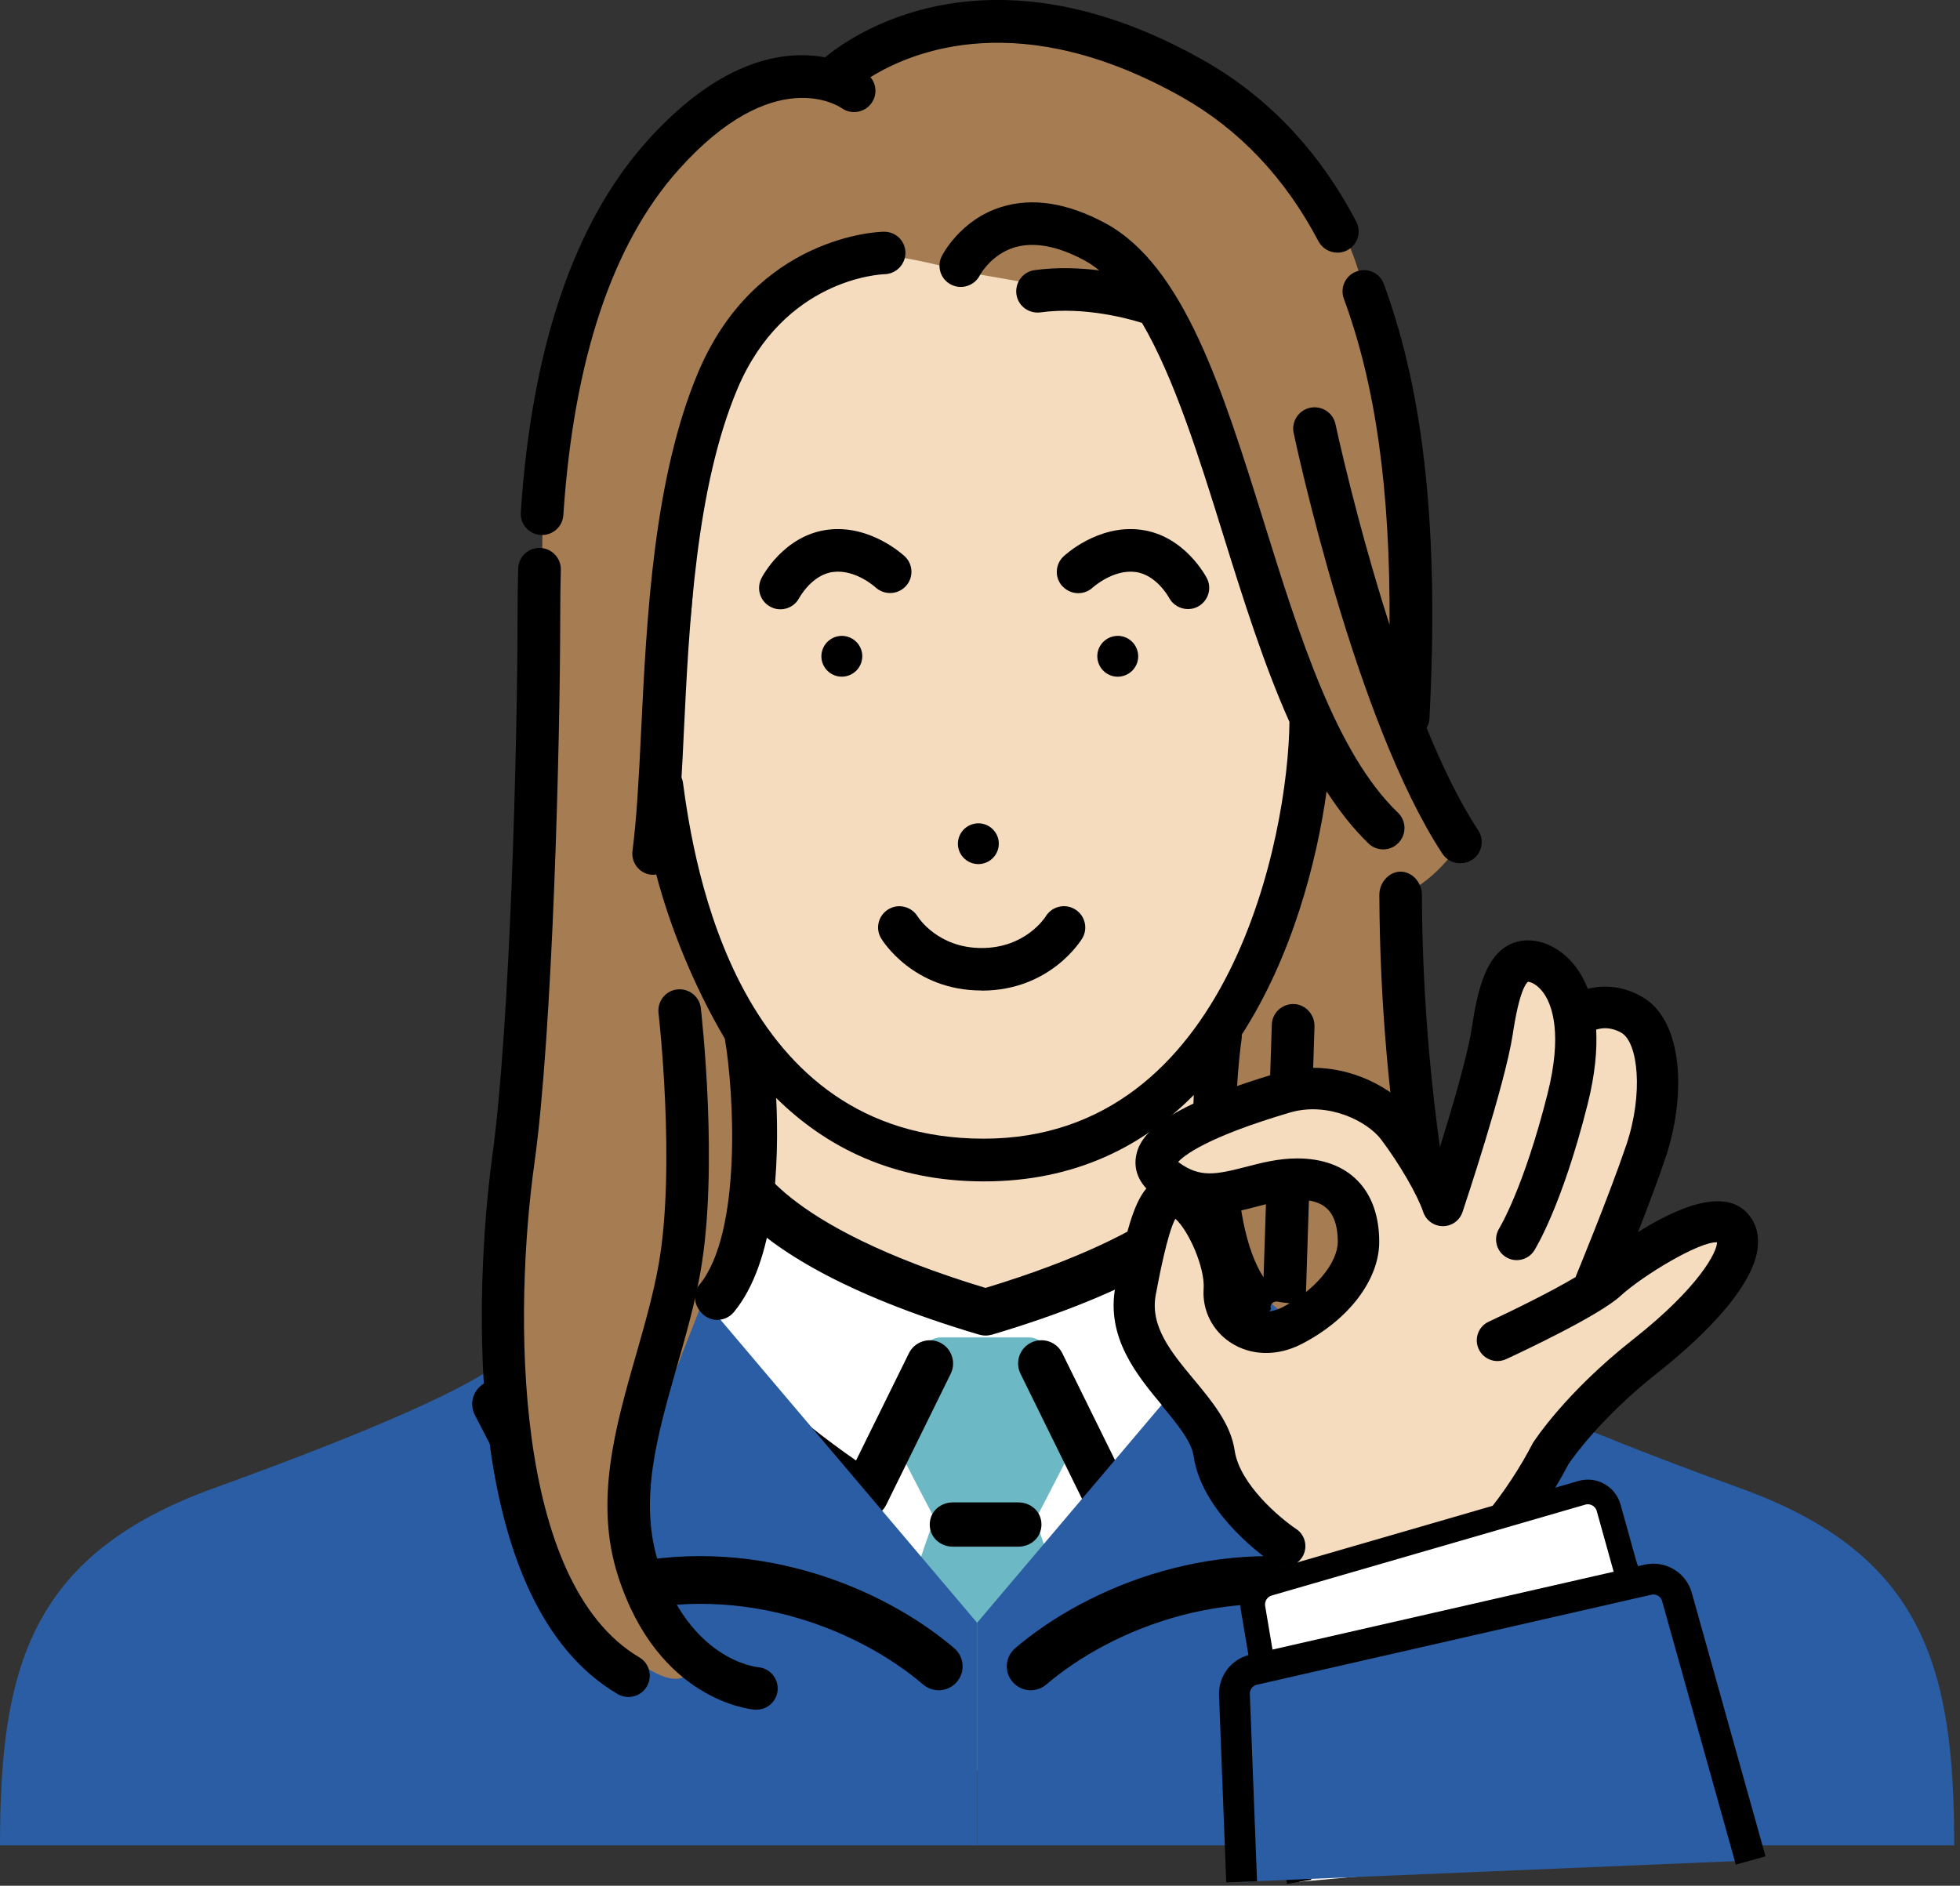
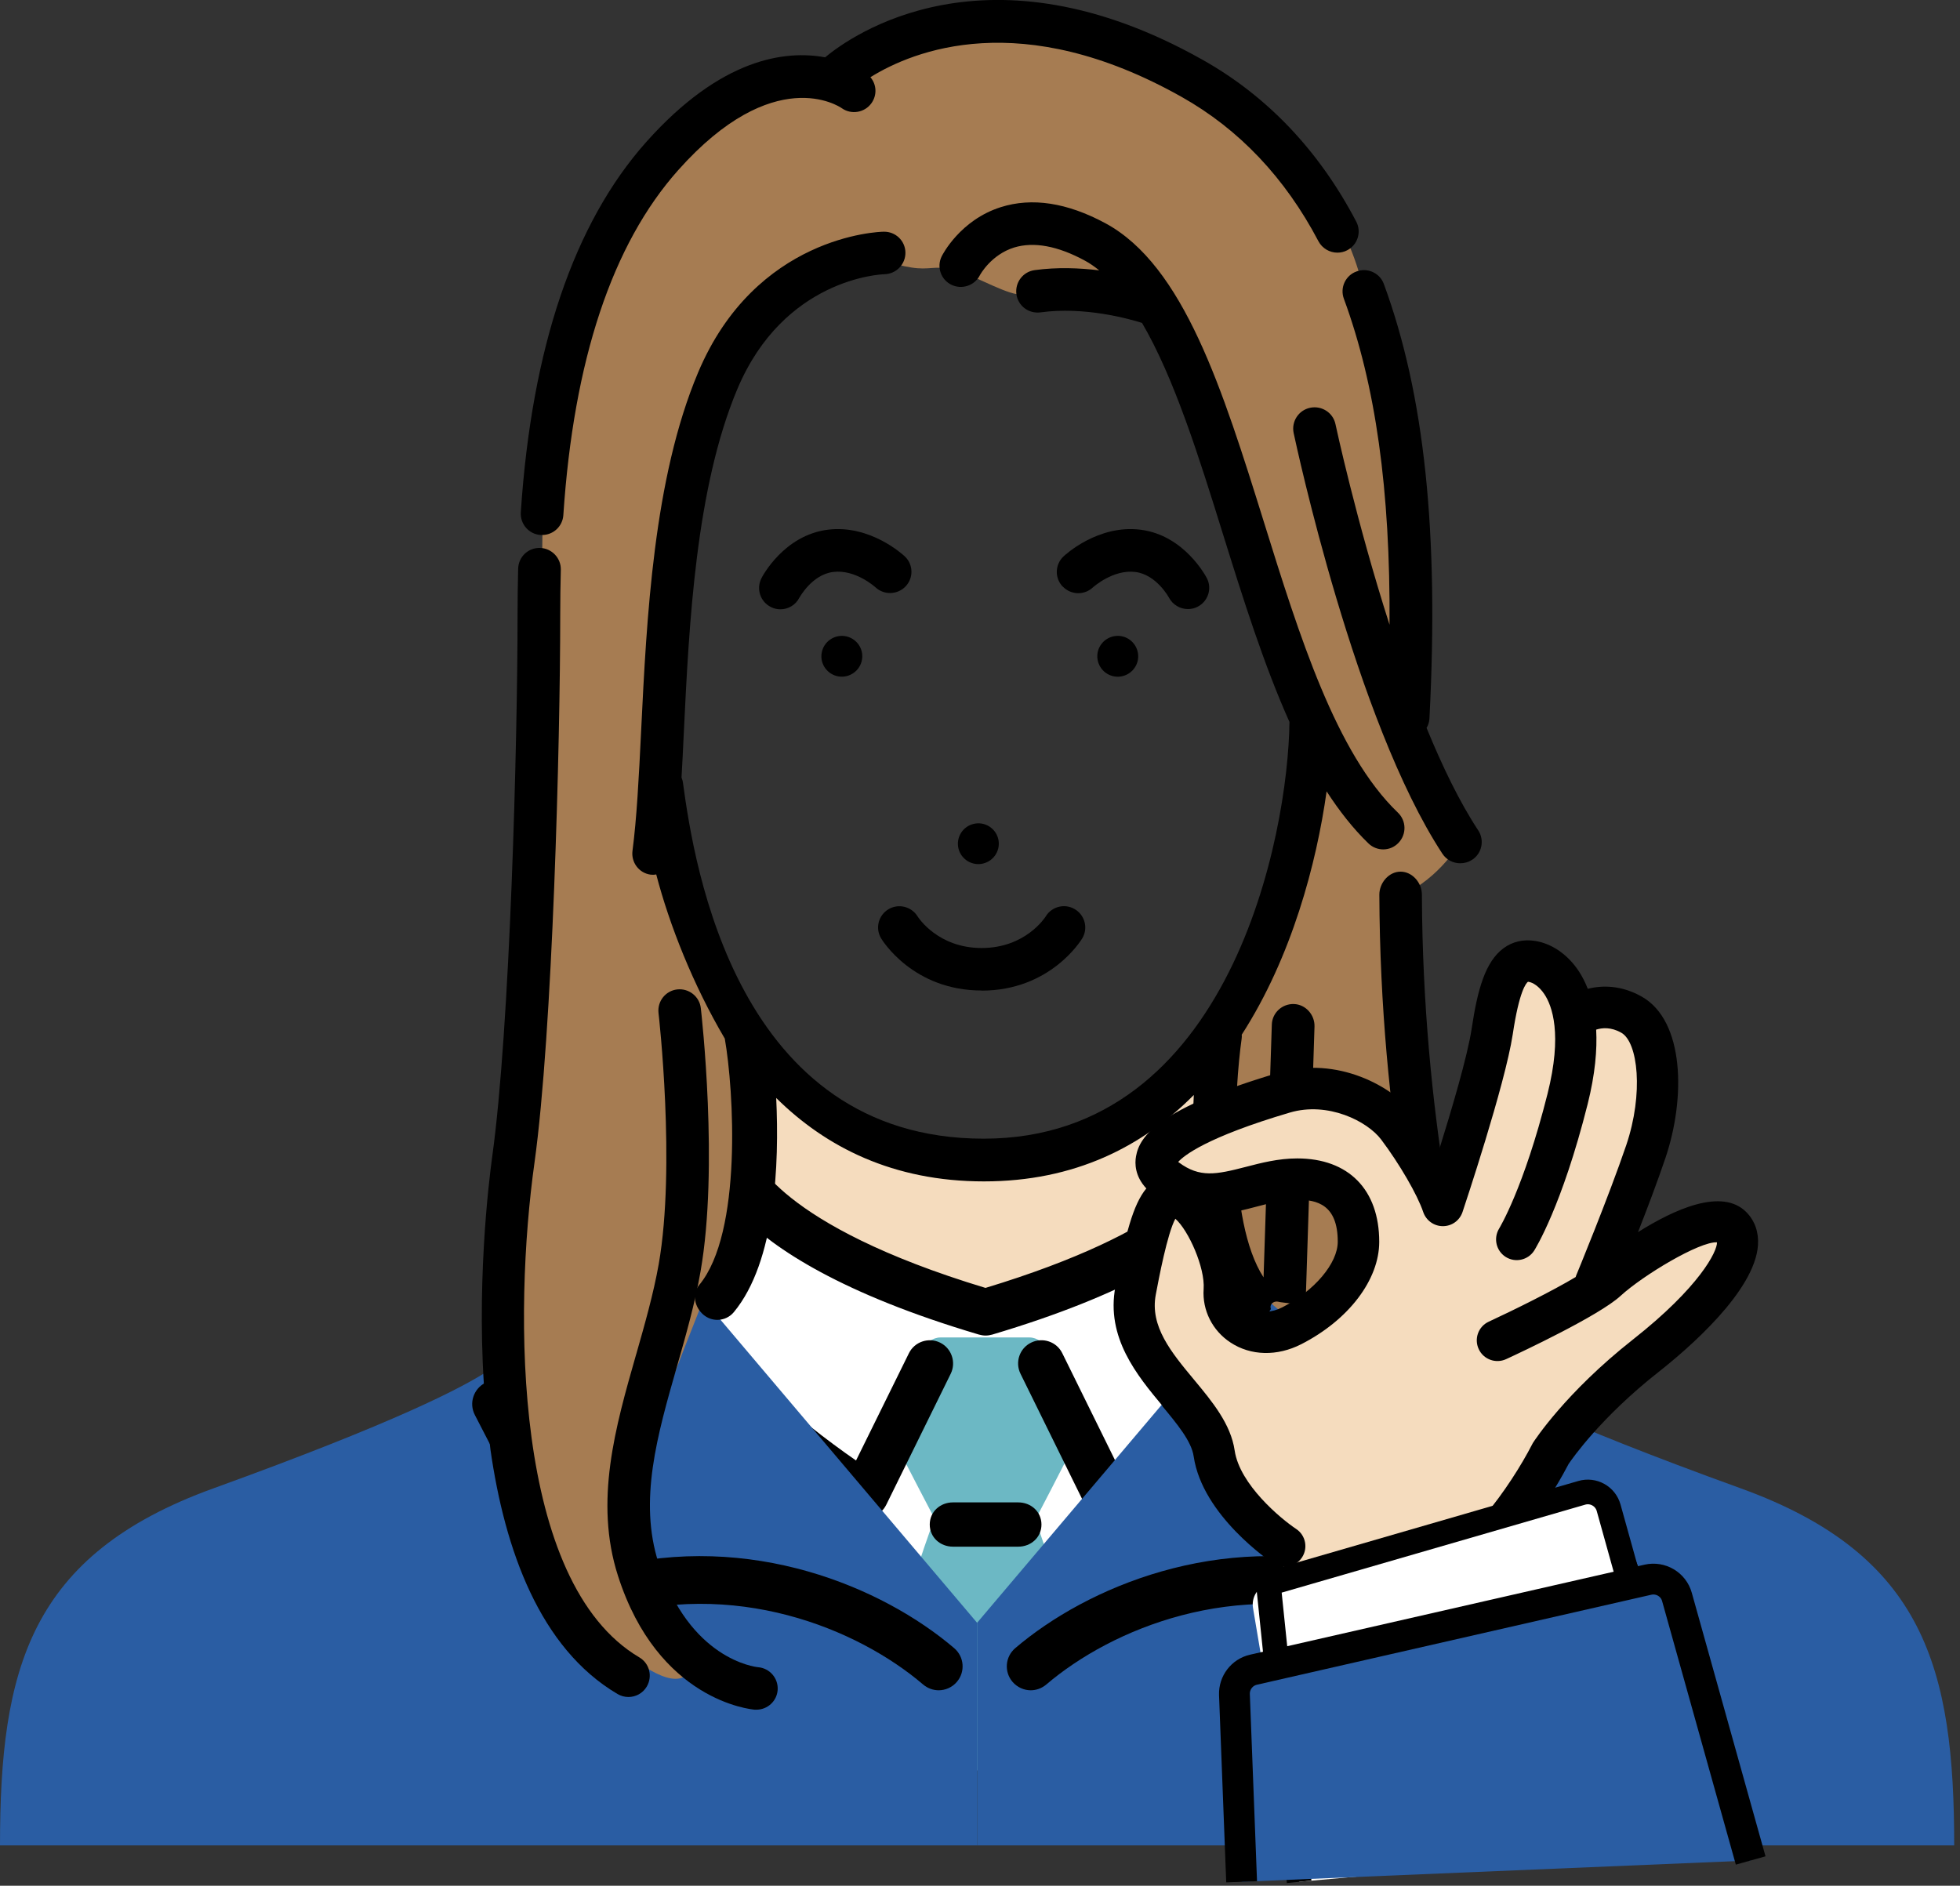
<svg xmlns="http://www.w3.org/2000/svg" width="318" height="306" viewBox="0 0 318 306" fill="none">
  <rect x="0" y="0" width="318" height="306" fill="#333333" stroke="none" />
  <g clip-path="url(#clip0_8038_936)">
    <path d="M120.511 195.3L122.28 169.101L150.828 188.036L170.274 187.842L186.085 178.17L198.53 173.82L196.177 193.105L174.028 209.341L152.442 211.691L129.378 198.485L120.511 195.3Z" fill="#F5DCBE" />
    <path d="M39.107 244.046C56.026 232.646 93.169 220.644 107.773 209.166C111.876 205.942 114.463 200.485 116.096 194.289C121.541 197.319 127.395 199.591 132.587 203.048C135.543 205.01 138.246 207.224 141.435 208.875C144.449 210.428 147.658 211.652 150.983 212.351C157.887 213.827 164.732 212.992 171.208 210.253C174.514 208.855 177.606 207.03 180.601 205.068C183.693 203.048 186.61 200.698 190.071 199.319C192.969 198.174 195.711 196.989 198.433 195.435C199.775 194.678 201.214 193.784 202.711 193.124C203.703 197.707 205.142 201.689 207.243 204.252C210.529 208.253 217.802 212.759 226.786 217.439C225.483 217.342 224.181 217.265 222.878 217.226C219.124 217.109 219.124 222.936 222.878 223.052C228.692 223.246 234.351 223.984 239.893 225.519C239.582 228.607 239.777 231.792 239.932 234.782C240.224 240.182 240.107 245.425 239.738 250.824C239.291 257.408 238.474 263.875 237.132 270.343C236.315 274.246 235.129 277.995 233.923 281.762H18.669C18.669 281.762 22.189 255.485 39.127 244.085L39.107 244.046Z" fill="white" />
    <path d="M142.407 281.063C145.422 263.661 149.933 250.844 151.625 246.415C148.416 240.317 143.691 231.092 143.652 230.995C143.01 229.752 143.108 228.179 143.924 227.033L149.486 218.935C150.186 217.925 151.353 217.031 152.578 217.031H167.027C168.271 217.031 169.419 217.944 170.119 218.954L175.681 227.247C176.478 228.393 176.575 229.927 175.933 231.17C175.875 231.267 171.15 240.57 167.96 246.649C169.652 251.077 174.183 264.089 177.178 281.49C177.372 282.578 177.061 284.19 176.342 285.044C175.622 285.899 174.572 287.297 173.444 287.297H146.083C144.974 287.297 143.924 285.899 143.205 285.044C142.485 284.19 142.174 282.15 142.369 281.063H142.407Z" fill="#6CB8C4" />
    <path d="M104.914 206.7C105.381 206.156 105.984 205.748 106.723 205.534C107.443 205.321 108.162 205.36 108.823 205.534C108.376 204.311 108.551 202.893 109.446 201.825C113.354 197.106 114.852 188.172 115.221 179.355C115.571 179.471 115.902 179.627 116.252 179.743C118.391 180.481 120.55 181.122 122.708 181.743C122.591 183.491 122.455 185.259 122.222 187.007C122.261 187.162 122.319 187.317 122.339 187.492C122.339 187.589 126.053 198.756 159.89 208.991C190.343 199.766 196.294 189.959 197.286 187.764C196.858 184.598 196.644 181.374 196.547 178.267C199.094 177.296 201.622 176.228 204.112 175.082C204.131 185.142 205.415 196.329 209.965 201.825C210.898 202.951 211.054 204.447 210.51 205.709C211.287 205.379 212.163 205.282 213.038 205.534C213.777 205.748 214.379 206.156 214.846 206.7C214.982 206.777 215.118 206.855 215.235 206.952C215.255 206.952 215.955 207.496 217.258 208.389C216.888 211.225 216.694 214.08 216.577 216.935C215.449 216.235 214.438 215.595 213.64 215.051C205.628 230.335 182.506 245.018 181.417 245.697C180.815 246.086 180.115 246.28 179.414 246.28C179.064 246.28 178.714 246.241 178.384 246.144C177.353 245.853 176.497 245.134 176.031 244.183L165.568 222.916C164.654 221.052 165.413 218.78 167.299 217.867C169.166 216.954 171.441 217.712 172.355 219.595L180.931 236.997C189.857 230.821 205.453 218.333 208.39 208.137C208.429 207.981 208.507 207.846 208.565 207.71C208.098 207.904 207.593 208.02 207.087 208.02C205.998 208.02 204.928 207.554 204.17 206.661C202.07 204.136 200.514 200.951 199.386 197.397C193.863 202.874 182.876 210.06 160.979 216.566C160.629 216.663 160.26 216.721 159.909 216.721C159.559 216.721 159.19 216.663 158.84 216.566C136.554 209.962 125.567 202.641 120.161 197.125C119.013 200.776 117.438 204.078 115.28 206.661C114.541 207.554 113.452 208.02 112.363 208.02C112.012 208.02 111.662 207.962 111.312 207.865C111.351 207.962 111.39 208.04 111.429 208.137C114.385 218.314 129.962 230.821 138.888 236.997L147.464 219.595C148.378 217.731 150.653 216.954 152.52 217.867C154.387 218.78 155.164 221.052 154.251 222.916L143.788 244.183C143.322 245.134 142.466 245.853 141.435 246.144C141.105 246.241 140.755 246.28 140.405 246.28C139.704 246.28 139.004 246.086 138.382 245.697C137.293 245.018 114.171 230.335 106.159 215.051C105.673 215.381 105.089 215.75 104.487 216.138C104.487 215.964 104.448 215.769 104.428 215.595C104.214 213.167 104.214 210.739 104.214 208.312C104.214 207.962 104.137 207.651 104.039 207.341C104.37 207.108 104.545 206.972 104.564 206.952C104.681 206.855 104.817 206.777 104.953 206.7H104.914Z" fill="black" />
    <path d="M154.62 243.794H165.199C167.28 243.794 168.972 245.309 168.972 247.387C168.972 249.465 167.28 250.98 165.199 250.98H154.62C152.539 250.98 150.847 249.465 150.847 247.387C150.847 245.309 152.539 243.794 154.62 243.794Z" fill="black" />
    <path d="M100.928 195.299L158.529 263.331V299.455H0C0 270.847 4.764 252.319 34.615 241.521C64.446 230.723 75.006 225.169 79.284 222.391C83.543 219.614 100.947 195.299 100.947 195.299H100.928Z" fill="#2A5DA3" />
    <path d="M216.13 195.299L158.529 263.331V299.455H317.058C317.058 270.847 312.293 252.319 282.443 241.521C252.612 230.723 242.052 225.169 237.774 222.391C233.515 219.614 216.11 195.299 216.11 195.299H216.13Z" fill="#2A5DA3" />
    <path d="M152.286 274.285C153.375 274.285 154.484 273.819 155.242 272.925C156.642 271.294 156.448 268.847 154.814 267.449C143.185 257.524 121.755 248.474 98.575 254.398L83.951 226.062C82.959 224.159 80.626 223.401 78.72 224.392C76.814 225.382 76.056 227.713 77.047 229.616L93.13 260.768C94.005 262.438 95.95 263.254 97.758 262.69C119.091 256.009 139.121 264.244 149.778 273.353C150.517 273.974 151.411 274.285 152.306 274.285H152.286Z" fill="black" />
    <path d="M167.221 274.285C168.116 274.285 169.01 273.974 169.749 273.353C180.406 264.263 200.417 256.029 221.769 262.69C223.578 263.254 225.522 262.438 226.397 260.768L242.499 229.616C243.491 227.713 242.733 225.363 240.827 224.392C238.921 223.401 236.568 224.159 235.596 226.062L220.952 254.398C197.772 248.474 176.361 257.524 164.713 267.449C163.079 268.847 162.885 271.294 164.285 272.925C165.063 273.819 166.152 274.285 167.241 274.285H167.221Z" fill="black" />
    <path d="M262.238 250.728L267.935 265.002" stroke="black" stroke-width="4" stroke-miterlimit="10" stroke-linecap="round" />
    <path d="M80.295 231.947C81.345 235.812 82.24 239.715 83.445 243.522C84.846 247.989 86.732 252.339 89.61 256.068C91.769 258.865 94.199 261.506 96.727 263.992C99.469 266.672 102.406 269.333 105.79 271.178C107.501 272.11 110.107 273.217 111.624 271.605C106.217 264.73 103.437 256.534 103.709 247.756C104.175 231.772 112.343 217.226 117.224 202.33C118.333 198.911 119.285 195.454 119.927 191.92C120.394 189.376 120.705 186.793 121.152 184.248C121.658 181.335 122.222 178.383 123.311 175.625C123.797 174.402 124.497 172.829 125.625 171.955C123.719 170.013 121.969 167.915 120.375 165.721C115.941 159.622 112.285 152.864 109.562 145.833C108.376 142.765 107.345 139.599 106.801 136.336C106.081 131.967 106.062 127.539 106.49 123.13C107.326 114.255 109.796 105.612 110.398 96.698C110.748 91.26 110.962 85.841 111.682 80.423C113.043 70.168 115.455 59.254 121.561 50.689C124.264 46.883 127.764 43.62 132.062 41.697C136.943 39.522 142.621 42.59 147.853 43.406C150.77 43.872 151.586 43.076 154.464 43.678C157.226 44.261 162.204 47.252 164.985 47.737C170.819 48.747 176.264 45.678 181.729 48.048C186.571 50.145 190.927 53.544 192.677 58.671C193.824 62.012 194.077 65.605 195.03 69.003C196.177 73.043 198.608 76.422 200.553 80.093C202.711 84.171 204.617 88.385 206.815 92.464C208.876 96.29 207.145 100.31 208.818 104.35C211.657 111.186 216.246 117.906 215.177 125.169C214.554 129.306 213.368 133.326 212.629 137.424C211.812 141.988 210.704 146.494 209.226 150.863C207.943 154.67 206.212 157.972 203.82 161.196C201.661 164.089 199.6 166.886 197.986 170.11C195.263 175.587 195.011 182.462 195.4 188.463C195.613 191.745 196.119 195.008 197.091 198.154C197.947 200.931 199.328 203.417 201.02 205.787C205.337 211.749 211.793 216.157 218.21 219.595C221.477 221.343 224.842 222.858 228.323 224.101C231.687 225.305 235.362 226.548 238.999 226.625C233.126 207.612 229.12 177.606 228.07 166.284C226.922 153.835 227.273 145.406 227.273 145.406C233.904 142.279 236.918 136.589 236.918 136.589L227.836 118.411C234.798 87.376 221.205 47.193 221.205 47.193C221.205 47.193 217.296 21.227 184.509 8.273C151.742 -4.681 135.173 13.012 135.173 13.012C94.647 6.739 88.054 81.821 88.054 81.821C88.054 81.821 87.568 150.844 84.534 176.655C81.52 202.466 82.395 231.364 82.395 231.364C81.676 231.539 80.995 231.733 80.295 231.927V231.947Z" fill="#A67C52" />
-     <path d="M208.468 99.145C206.212 95.319 204.073 91.513 202.109 87.531C200.086 83.414 197.889 79.452 195.633 75.451C193.922 72.421 192.969 69.198 192.307 65.799C191.685 62.672 191.257 59.332 189.546 56.574C186.687 51.99 181.301 49.66 176.342 48.145C170.683 46.436 164.81 45.601 158.995 44.552C153.414 43.542 147.989 41.523 142.271 41.523C137.41 41.523 132.704 42.94 128.814 45.853C125.022 48.689 122.241 52.69 120.141 56.904C115.455 66.304 113.743 77.141 112.888 87.512C112.674 90.056 112.557 92.62 112.44 95.164C112.265 99.495 111.604 103.787 110.846 108.059C109.309 116.702 107.423 125.441 108.493 134.259C109.329 141.328 112.343 148.164 115.668 154.398C118.955 160.594 122.883 166.731 127.978 171.586C128.464 172.052 128.289 173.101 127.55 173.217C126.811 173.334 126.247 173.897 125.781 174.674C130.642 177.49 135.562 180.267 140.755 182.404C145.733 184.443 150.983 185.88 156.39 186.133C161.212 186.346 166.093 186.074 170.877 185.414C178.734 184.326 186.649 182.229 193.766 178.617C194.33 174.305 195.575 170.129 197.85 166.323C199.717 163.216 202.167 160.516 204.112 157.486C206.426 153.893 207.69 149.776 208.818 145.678C210.023 141.289 210.782 136.783 211.812 132.355C212.688 128.568 213.465 124.723 213.757 120.839C214.321 113.109 212.435 105.865 208.507 99.184L208.468 99.145Z" fill="#F5DCBE" />
    <path d="M193.688 177.704C193.144 188.386 193.63 204.603 200.553 212.934C201.234 213.75 202.225 214.177 203.217 214.177C203.995 214.177 204.773 213.925 205.415 213.381C205.745 213.109 205.998 212.779 206.192 212.429C206.154 212.255 206.115 212.08 206.154 211.905C206.27 211.381 206.854 211.128 207.359 211.225C207.534 211.264 207.69 211.303 207.865 211.322C207.923 211.322 208.215 211.361 207.923 211.322C208.001 211.322 208.079 211.342 208.176 211.361C208.545 211.4 208.934 211.458 209.304 211.497C209.868 211.594 210.412 211.769 210.918 212.021C211.482 211.342 211.871 210.487 211.89 209.613L213.271 166.576C213.329 164.673 211.832 162.983 209.926 162.925C208.04 162.867 206.426 164.323 206.348 166.226L205.006 207.283C198.978 197.999 200.339 176.442 201.447 168.576C201.486 168.343 201.486 168.13 201.467 167.897C209.576 155.312 213.602 140.105 215.235 128.413C217.296 131.598 219.533 134.453 222.022 136.862C222.683 137.502 223.558 137.833 224.414 137.833C225.328 137.833 226.222 137.483 226.903 136.764C228.225 135.386 228.187 133.191 226.806 131.87C216.771 122.257 210.801 103.146 205.045 84.657C198.375 63.275 192.074 43.096 179.337 36.221C173.133 32.881 167.435 32.007 162.36 33.619C155.767 35.716 152.909 41.348 152.792 41.581C151.936 43.29 152.636 45.368 154.348 46.203C156.04 47.039 158.12 46.359 158.976 44.669C159.034 44.553 160.804 41.329 164.538 40.163C167.727 39.193 171.597 39.892 176.031 42.3C176.828 42.727 177.586 43.271 178.345 43.873C175.175 43.484 171.539 43.329 167.863 43.834C165.977 44.087 164.654 45.834 164.907 47.738C165.16 49.622 166.891 50.942 168.816 50.69C175.972 49.699 183.245 51.758 185.287 52.399C190.499 61.294 194.524 74.131 198.433 86.716C201.7 97.204 205.045 107.846 209.207 117.149C209.012 135.366 199.658 184.774 159.598 184.774C119.538 184.774 112.635 140.571 110.807 127.015C110.768 126.704 110.671 126.432 110.573 126.16C110.71 123.869 110.826 121.461 110.943 118.936C111.799 101.204 112.888 79.161 119.636 63.119C127.181 45.213 142.855 44.514 143.535 44.494C145.441 44.436 146.939 42.844 146.9 40.96C146.861 39.056 145.286 37.561 143.38 37.6C142.544 37.6 122.591 38.28 113.257 60.459C106.023 77.627 104.914 100.35 104.02 118.606C103.65 126.258 103.3 132.861 102.62 138.046C102.367 139.93 103.67 141.678 105.556 141.93C105.712 141.95 105.79 141.95 105.945 141.95C106.179 141.95 106.256 141.93 106.47 141.892C108.609 150.087 112.46 159.837 117.594 168.537C119.052 176.811 120.472 200.039 113.452 208.506C112.226 209.982 112.693 212.157 114.171 213.381C114.813 213.905 115.591 214.177 116.388 214.177C117.38 214.177 118.372 213.75 119.052 212.934C125.858 204.719 126.442 188.852 125.936 178.17C133.987 186.133 144.897 191.707 159.637 191.707C174.378 191.707 185.404 186.036 193.669 177.704H193.688Z" fill="black" />
    <path d="M137.099 103.223C138.907 103.515 140.152 105.204 139.86 107.01C139.568 108.817 137.876 110.04 136.068 109.768C134.259 109.477 133.015 107.787 133.307 105.981C133.598 104.175 135.29 102.951 137.099 103.223Z" fill="black" />
    <path d="M158.218 140.182C156.409 139.891 155.164 138.201 155.456 136.395C155.748 134.589 157.44 133.366 159.248 133.637C161.057 133.929 162.301 135.618 162.01 137.425C161.718 139.231 160.026 140.454 158.218 140.182Z" fill="black" />
    <path d="M184.626 105.982C184.918 107.788 183.673 109.478 181.865 109.769C180.056 110.06 178.364 108.817 178.073 107.011C177.781 105.205 179.025 103.515 180.834 103.224C182.643 102.933 184.334 104.176 184.626 105.982Z" fill="black" />
    <path d="M159.268 160.73C148.144 160.73 143.147 152.592 142.952 152.262C141.98 150.631 142.505 148.553 144.119 147.562C145.733 146.572 147.853 147.077 148.864 148.688C149 148.902 152.17 153.835 159.268 153.835C166.366 153.835 169.536 148.902 169.652 148.727C170.625 147.096 172.764 146.552 174.397 147.543C176.031 148.514 176.575 150.65 175.583 152.281C175.37 152.631 170.372 160.749 159.268 160.749V160.73Z" fill="black" />
    <path d="M129.689 96.989C129.087 98.193 127.861 98.873 126.617 98.873C126.092 98.873 125.547 98.757 125.042 98.485C123.33 97.611 122.669 95.533 123.544 93.824C123.68 93.532 127.2 86.851 134.298 85.958C141.221 85.084 146.569 90.075 146.802 90.289C148.183 91.59 148.241 93.765 146.939 95.144C145.636 96.523 143.458 96.601 142.057 95.319C142.019 95.28 138.79 92.348 135.173 92.814C131.731 93.241 129.728 96.95 129.709 96.97L129.689 96.989Z" fill="black" />
    <path d="M172.414 95.183C171.091 93.804 171.15 91.61 172.55 90.289C172.783 90.075 178.131 85.084 185.054 85.958C192.152 86.851 195.652 93.532 195.808 93.824C196.683 95.513 196.002 97.572 194.33 98.446C193.824 98.718 193.28 98.834 192.735 98.834C191.491 98.834 190.285 98.155 189.663 96.989C189.643 96.95 187.64 93.241 184.198 92.814C180.62 92.367 177.411 95.241 177.314 95.319C175.933 96.62 173.755 96.562 172.433 95.183H172.414Z" fill="black" />
    <path d="M78.778 228.179C77.106 209.205 79.362 191.357 79.848 187.764C82.765 166.886 83.971 120.178 83.971 99.805C83.971 97.144 84.009 94.678 84.068 92.27C84.126 90.367 85.682 88.871 87.607 88.91C89.513 88.968 91.03 90.541 90.991 92.445C90.932 94.794 90.894 97.203 90.894 99.805C90.894 120.353 89.668 167.507 86.712 188.715C83.348 212.798 83.154 256.787 103.728 268.944C105.381 269.915 105.906 272.032 104.934 273.683C104.292 274.771 103.145 275.373 101.959 275.373C101.356 275.373 100.753 275.217 100.189 274.887C87.588 267.449 81.909 251.523 79.576 235.248L78.759 228.16L78.778 228.179Z" fill="black" />
    <path d="M238.824 139.522C238.24 139.911 237.579 140.085 236.918 140.085C235.79 140.085 234.682 139.542 234.02 138.532C219.883 116.994 210.296 72.15 209.887 70.266C209.498 68.402 210.685 66.557 212.571 66.168C214.438 65.78 216.285 66.965 216.674 68.829C216.732 69.101 220.038 84.521 225.445 101.379C225.581 79.511 223.189 62.459 218.035 48.476C217.374 46.689 218.288 44.688 220.097 44.048C221.886 43.387 223.889 44.3 224.531 46.106C231.123 64.032 233.476 86.425 231.92 116.605C231.881 117.168 231.726 117.673 231.454 118.12C234.02 124.374 236.821 130.181 239.835 134.745C240.885 136.337 240.438 138.493 238.843 139.522H238.824Z" fill="black" />
    <path d="M103.203 219.829C104.584 214.973 106.023 209.963 106.879 205.107C109.659 189.221 106.879 164.634 106.84 164.381C106.626 162.478 107.987 160.769 109.873 160.555C111.76 160.342 113.49 161.701 113.704 163.585C113.821 164.634 116.621 189.396 113.665 206.292C112.751 211.516 111.274 216.702 109.834 221.732C106.626 232.938 103.592 243.503 106.84 253.622C111.857 269.275 122.553 270.499 122.98 270.537C124.886 270.693 126.306 272.344 126.17 274.247C126.034 276.053 124.517 277.432 122.728 277.432C122.63 277.432 122.553 277.432 122.455 277.432C121.814 277.374 106.762 275.975 100.267 255.719C96.377 243.62 99.858 231.52 103.203 219.809V219.829Z" fill="black" />
    <path d="M237.851 223.421C237.54 223.499 237.229 223.538 236.937 223.538C235.421 223.538 234.02 222.431 233.593 220.896C230.695 210.409 223.928 181.86 223.792 145.173C223.792 143.27 225.328 141.444 227.234 141.444C229.139 141.444 230.695 143.25 230.695 145.154C230.831 181.025 237.404 208.894 240.243 219.129C240.749 220.974 239.66 222.916 237.832 223.421H237.851Z" fill="black" />
    <path d="M218.58 40.61C218.074 40.882 217.51 40.998 216.985 40.998C215.741 40.998 214.535 40.319 213.913 39.153C208.507 28.86 201.039 20.975 191.724 15.731C165.685 1.068 148.164 8.215 141.221 12.527C142.232 13.712 142.33 15.44 141.377 16.761C140.268 18.295 138.11 18.645 136.574 17.557C136.126 17.246 125.547 10.196 110.029 27.617C99.333 39.62 93.072 58.439 91.399 83.589C91.282 85.415 89.766 86.813 87.957 86.813C87.879 86.813 87.801 86.813 87.724 86.813C85.818 86.696 84.379 85.046 84.496 83.142C86.265 56.419 93.13 36.201 104.856 23.034C117.03 9.381 127.453 8.118 133.87 9.303C138.11 5.768 160.162 -9.982 195.127 9.711C205.628 15.615 214.01 24.451 220.038 35.949C220.933 37.639 220.272 39.736 218.58 40.61Z" fill="black" />
    <path d="M208.254 251.543C208.254 251.543 198.842 239.735 195.224 232.336C191.627 224.936 184.198 219.731 184.198 214.526C184.198 209.321 186.999 193.318 190.013 193.513C193.027 193.707 199.036 199.708 199.036 206.311C199.036 212.914 201.039 217.323 210.257 214.313C219.474 211.302 221.866 201.3 219.28 196.503C216.674 191.706 210.665 190.502 204.053 191.706C197.441 192.911 188.632 192.911 188.438 188.114C188.243 183.316 202.459 178.112 209.479 176.907C216.499 175.703 227.097 180.5 234.118 194.309C234.118 194.309 241.721 176.111 242.324 169.1C242.927 162.089 247.341 147.892 255.139 163.895C255.139 163.895 264.746 160.302 267.76 168.498C270.775 176.694 264.357 198.698 259.34 208.117C259.34 208.117 271.514 196.775 281.742 198.64C287.849 199.766 270.755 216.119 264.746 222.314C258.737 228.51 240.302 255.33 231.901 257.331C223.48 259.331 210.062 268.731 210.062 268.731C210.062 268.731 207.865 258.729 208.254 251.524V251.543Z" fill="#F5DCBE" />
    <path d="M188.554 228.141C191.005 231.093 193.319 233.889 193.669 236.336C195.088 245.95 206.095 253.369 206.562 253.679C207.126 254.068 207.787 254.243 208.429 254.243C209.518 254.243 210.587 253.718 211.229 252.747C212.26 251.213 211.832 249.115 210.296 248.105C207.787 246.435 201.136 240.9 200.319 235.385C199.697 231.073 196.664 227.422 193.727 223.887C190.032 219.44 186.532 215.225 187.524 210.059C188.01 207.476 189.39 200.174 190.693 197.766C192.833 199.65 195.536 205.709 195.283 209.185C195.049 212.604 196.702 215.925 199.639 217.847C202.925 220.022 207.223 220.12 211.132 218.119C218.813 214.196 223.772 207.671 223.772 201.514C223.772 193.046 218.794 187.978 210.471 187.978C207.379 187.978 204.578 188.716 202.109 189.356C197.305 190.599 194.66 191.143 191.277 188.638C191.238 188.599 191.18 188.58 191.16 188.541C192.055 187.55 195.672 184.559 209.265 180.539C215.429 178.714 221.827 181.918 224.083 184.909C227.039 188.832 229.976 193.882 230.909 196.678C231.376 198.038 232.64 198.97 234.098 198.97C235.557 198.97 236.821 198.057 237.287 196.678C237.56 195.843 244.172 176.092 245.436 167.838C246.486 160.788 247.614 159.526 247.905 159.312C247.905 159.312 247.964 159.312 248.041 159.331C248.664 159.428 249.694 160.011 250.57 161.332C251.814 163.196 253.525 167.799 251.075 177.51C247.205 192.872 243.277 199.261 243.238 199.339C242.266 200.912 242.733 202.971 244.288 203.961C245.844 204.952 247.925 204.486 248.917 202.932C249.092 202.641 253.409 195.765 257.59 179.16C258.815 174.266 259.145 170.304 258.97 167.08C259.943 166.77 261.382 166.634 263.054 167.585C265.757 169.12 266.691 177.412 263.852 185.822C260.993 194.231 255.762 206.894 255.703 207.03C255.684 207.088 255.665 207.166 255.645 207.224C251.892 209.477 245.611 212.584 241.546 214.468C239.854 215.245 239.135 217.245 239.913 218.915C240.691 220.605 242.694 221.324 244.366 220.547C246.855 219.401 259.457 213.478 262.918 210.292C266.555 206.952 275.733 201.436 278.573 201.592C278.631 203.029 275.792 208.816 264.941 217.362C253.973 226.004 248.975 233.753 248.761 234.064C248.703 234.161 248.644 234.239 248.605 234.336C245.105 241.153 237.249 252.32 230.987 253.349C229.159 253.641 227.914 255.369 228.206 257.195C228.478 258.845 229.898 260.011 231.512 260.011C231.687 260.011 231.881 260.011 232.056 259.972C243.433 258.127 253.059 240.337 254.498 237.56C255.12 236.647 259.768 229.966 269.102 222.625C273.789 218.935 284.737 209.554 285.223 202.038C285.359 199.941 284.718 198.115 283.356 196.717C279.409 192.677 271.611 196.251 265.757 199.941C267.274 196.076 268.947 191.648 270.191 187.958C273.516 178.17 273.303 165.643 266.36 161.72C263.132 159.895 260.04 159.836 257.609 160.458C257.181 159.351 256.676 158.399 256.17 157.622C254.381 154.903 251.795 153.117 249.092 152.689C247.205 152.379 245.416 152.786 243.958 153.855C240.963 156.049 239.718 160.633 238.785 166.828C238.104 171.411 235.459 180.267 233.437 186.754C232.134 184.598 230.715 182.52 229.47 180.869C226.067 176.344 216.966 171.256 207.379 174.091C188.049 179.821 184.898 184.326 184.315 187.628C184.101 188.793 184.12 190.852 185.987 192.852C183.829 195.435 182.565 200.388 180.97 208.797C179.395 217.051 184.509 223.208 188.613 228.141H188.554ZM198.453 196.95C200.3 196.736 202.07 196.27 203.781 195.824C206.056 195.222 208.215 194.678 210.451 194.678C213.699 194.678 217.044 195.494 217.044 201.495C217.044 204.99 213.271 209.477 208.059 212.137C206.309 213.031 204.578 213.07 203.334 212.254C202.42 211.652 201.914 210.681 201.972 209.652C202.225 206.059 200.806 200.951 198.453 196.95Z" fill="black" />
    <path d="M276.258 299.455L260.993 244.668C260.468 242.784 258.504 241.697 256.637 242.241L205.784 256.981C204.073 257.486 203.003 259.176 203.295 260.943L210.782 305.359" fill="white" />
-     <path d="M276.258 299.455L260.993 244.668C260.468 242.784 258.504 241.697 256.637 242.241L205.784 256.981C204.073 257.486 203.003 259.176 203.295 260.943L210.782 305.359" stroke="black" stroke-width="4" stroke-miterlimit="10" />
+     <path d="M276.258 299.455L260.993 244.668C260.468 242.784 258.504 241.697 256.637 242.241L205.784 256.981L210.782 305.359" stroke="black" stroke-width="4" stroke-miterlimit="10" />
    <path d="M284.037 301.902L272.077 259.137C271.514 257.097 269.433 255.874 267.371 256.34L203.373 270.945C201.506 271.372 200.222 273.062 200.281 274.965L201.447 305.359" fill="#2A5DA3" />
    <path d="M284.037 301.902L272.077 259.137C271.514 257.097 269.433 255.874 267.371 256.34L203.373 270.945C201.506 271.372 200.222 273.062 200.281 274.965L201.447 305.359" stroke="black" stroke-width="5" stroke-miterlimit="10" />
  </g>
  <defs>
    <clipPath id="clip0_8038_936">
      <rect width="317.077" height="306" fill="white" />
    </clipPath>
  </defs>
</svg>